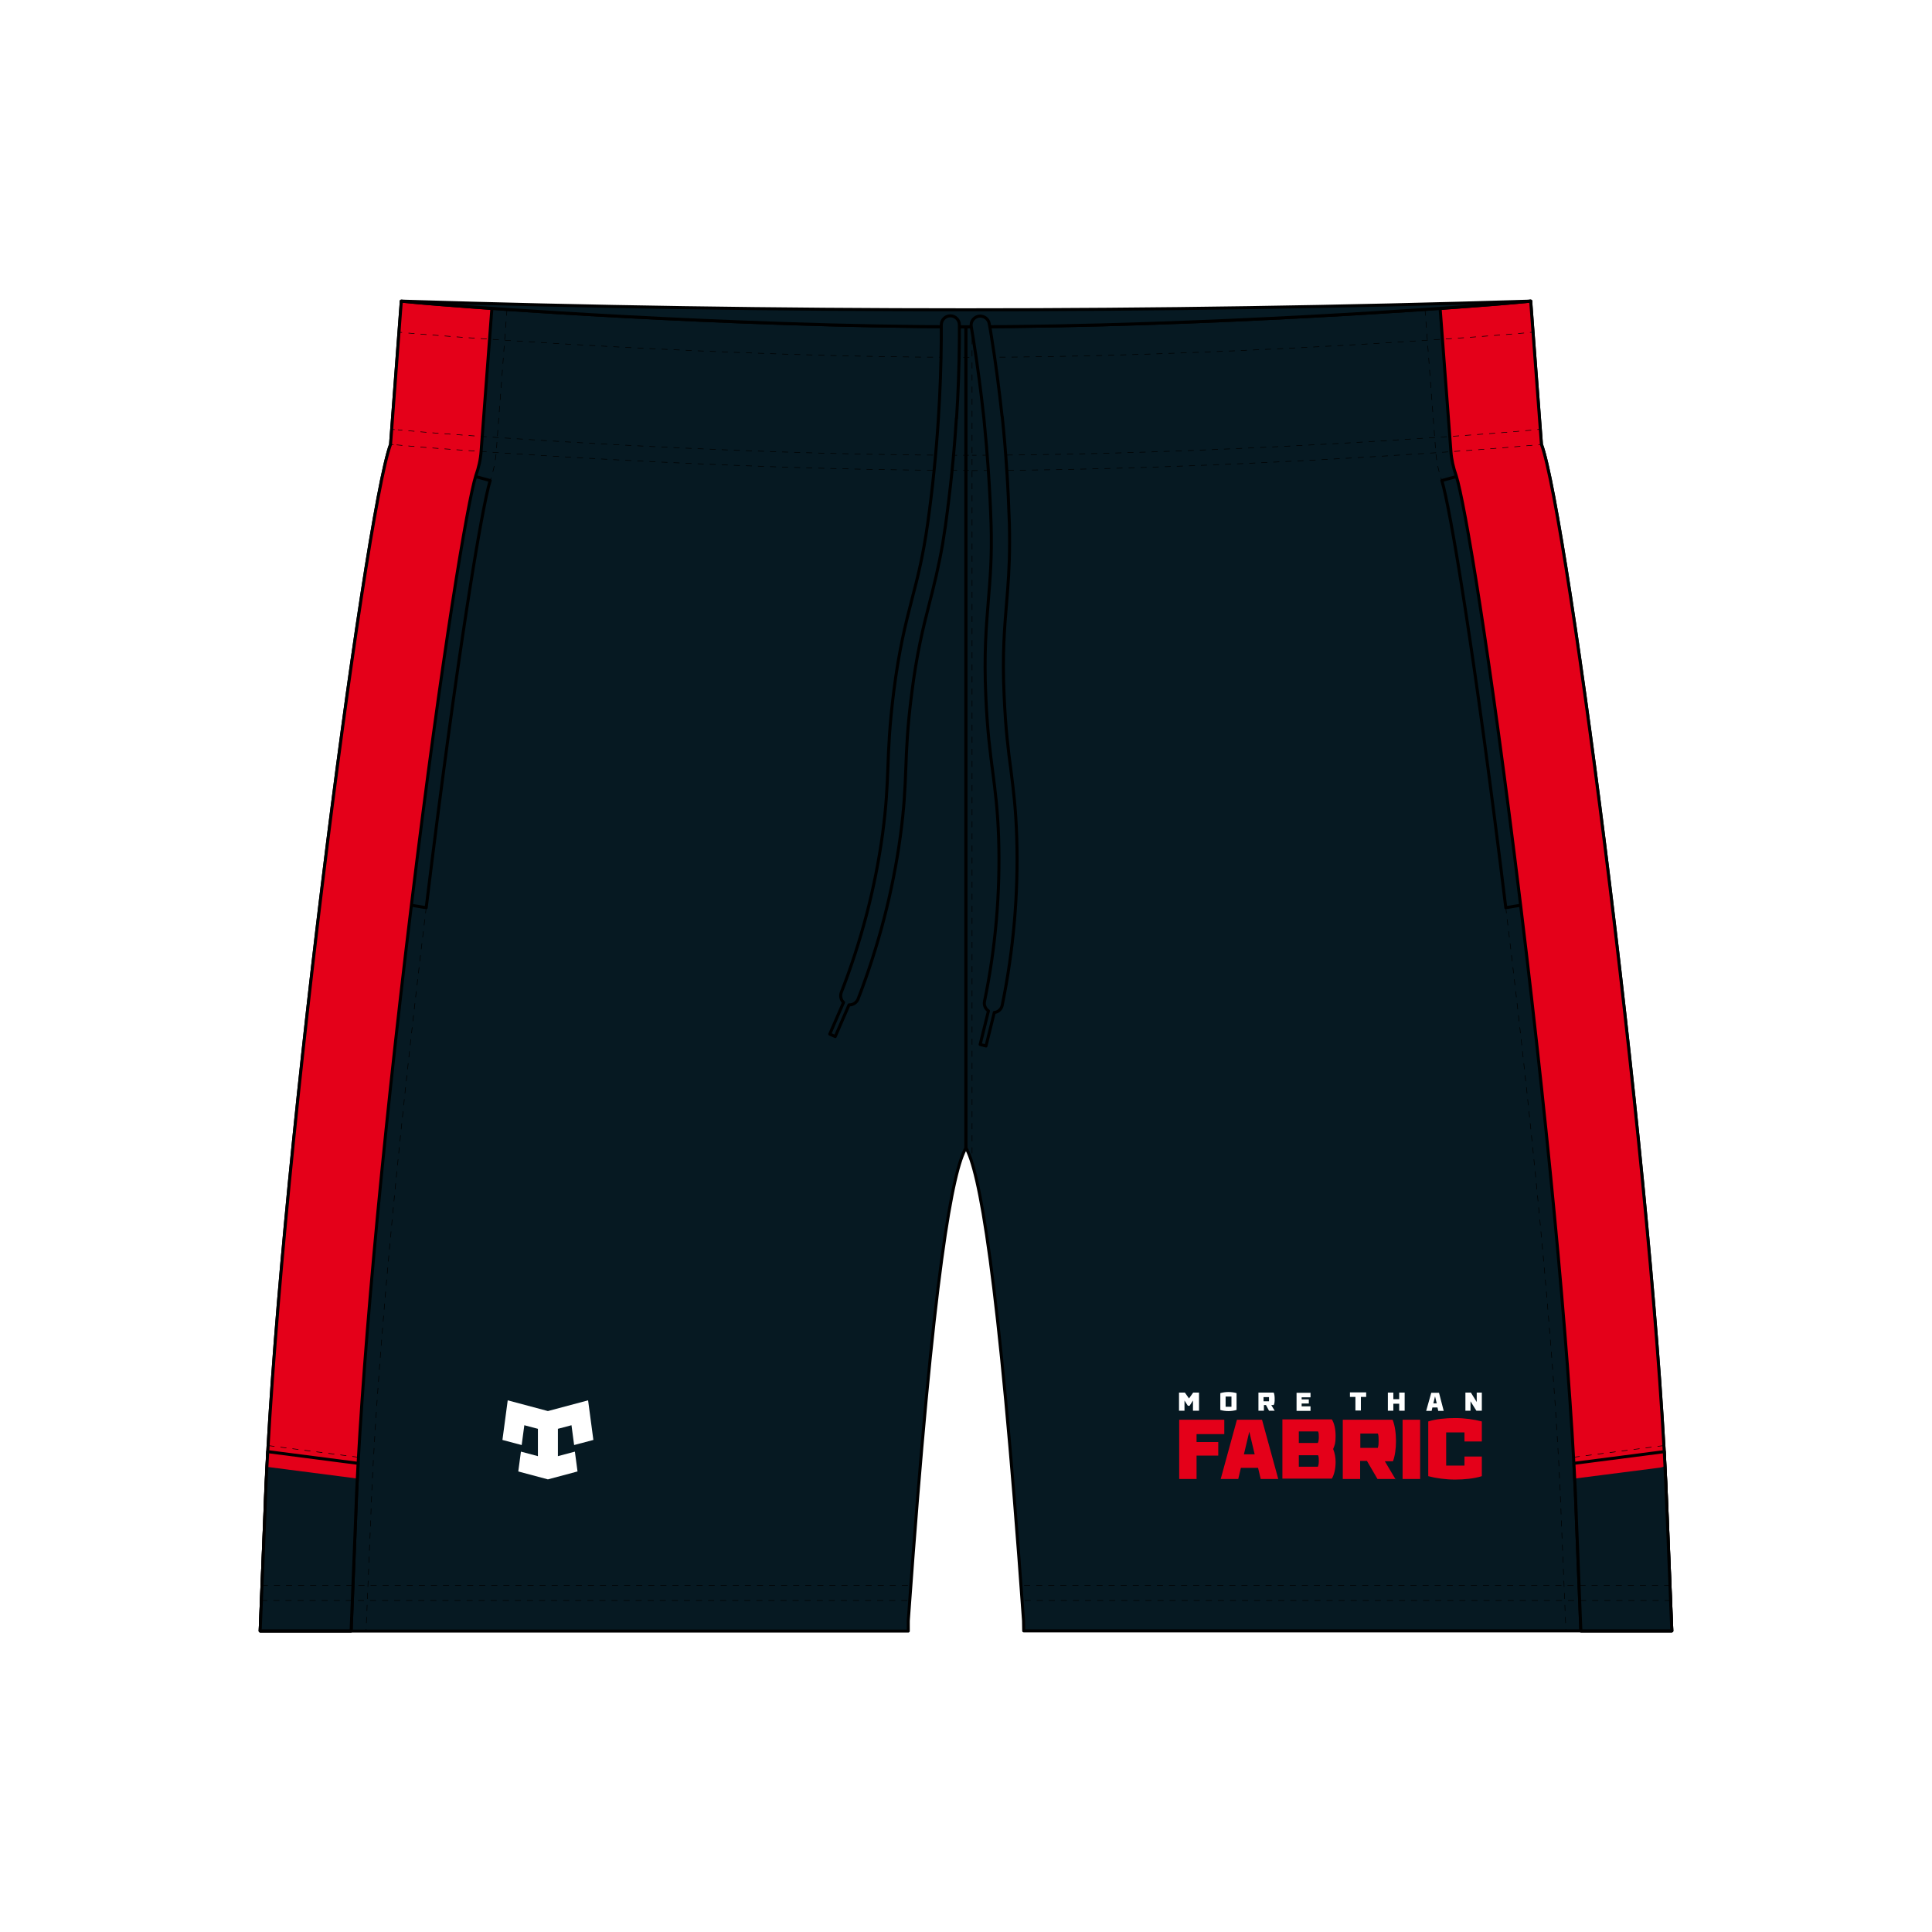
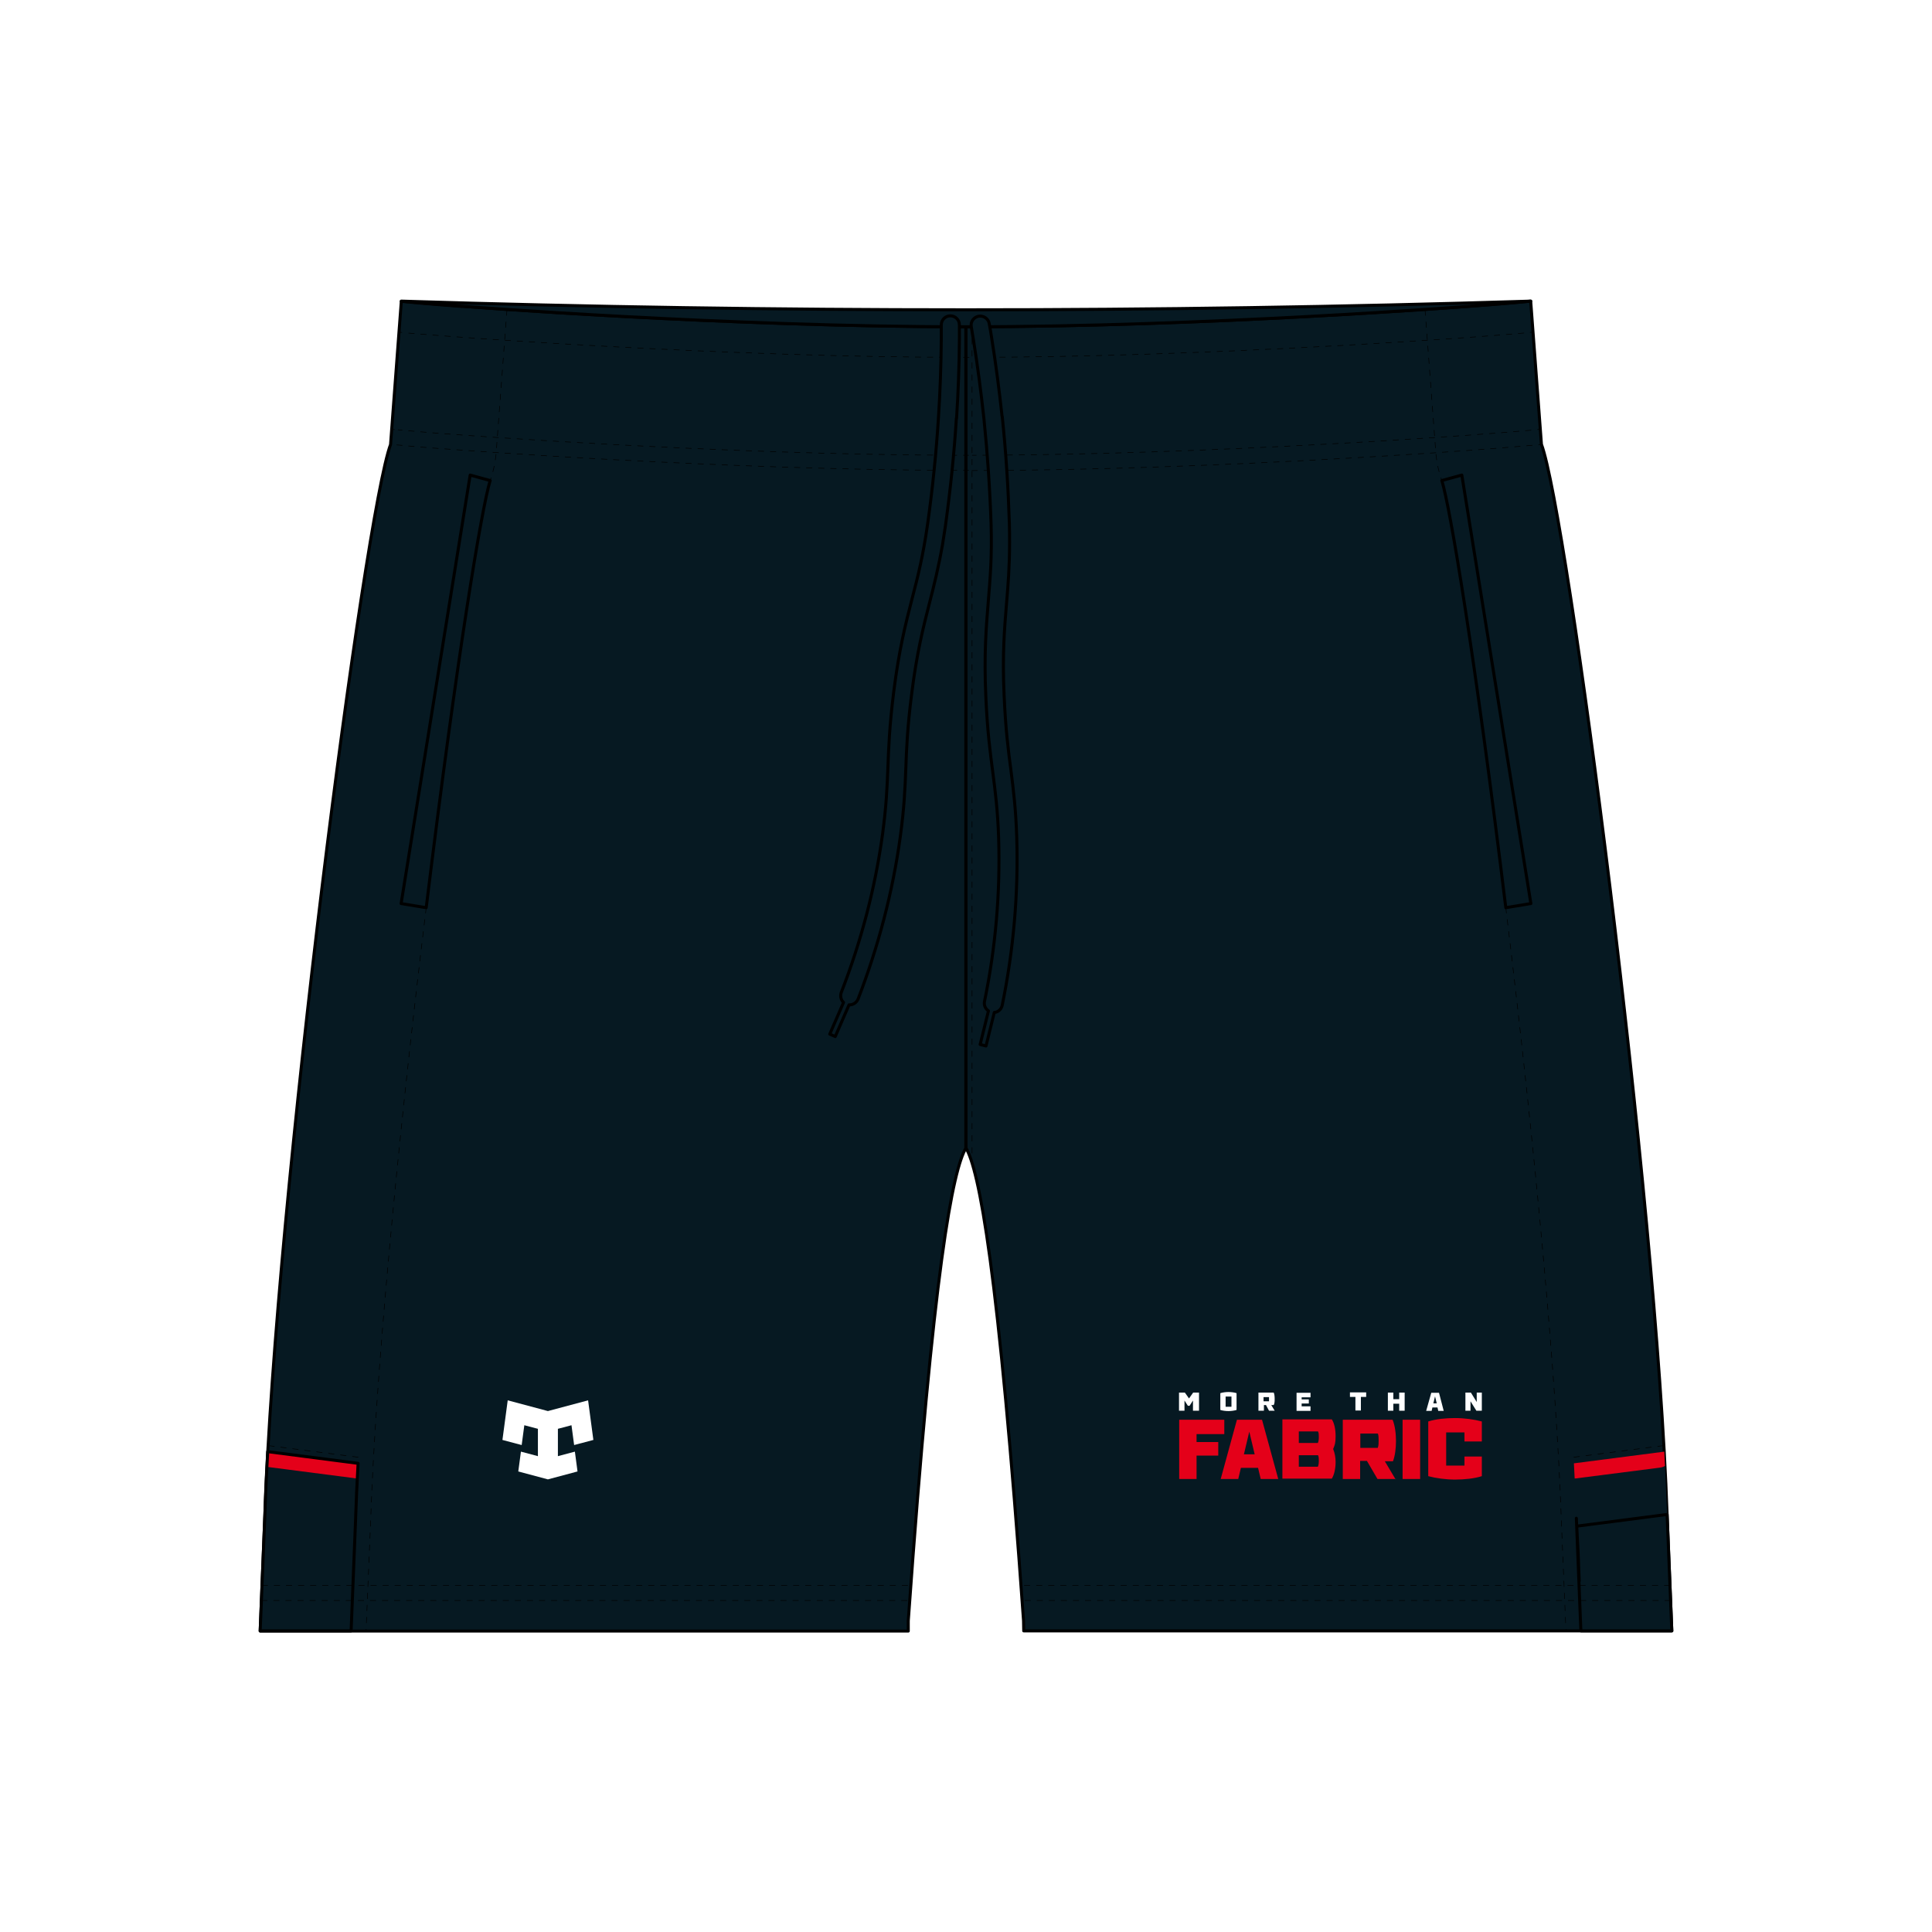
<svg xmlns="http://www.w3.org/2000/svg" id="Layer_1" version="1.1" viewBox="0 0 1024 1024">
  <defs>
    <style>
      .st0 {
        stroke-dasharray: 3.2 3.2;
      }

      .st0, .st1, .st2, .st3, .st4, .st5, .st6, .st7, .st8 {
        fill: none;
      }

      .st0, .st1, .st2, .st9, .st4, .st5, .st6, .st7, .st8, .st10 {
        stroke: #000;
      }

      .st0, .st1, .st2, .st4, .st5, .st7, .st8 {
        stroke-miterlimit: 10;
        stroke-width: .3px;
      }

      .st1 {
        stroke-dasharray: 3.2 3.2;
      }

      .st2 {
        stroke-dasharray: 3.2 3.2;
      }

      .st3 {
        stroke: #e40019;
        stroke-width: 16.1px;
      }

      .st3, .st9, .st6, .st10 {
        stroke-linecap: round;
        stroke-linejoin: round;
      }

      .st11, .st12 {
        fill: #fff;
      }

      .st12 {
        fill-rule: evenodd;
      }

      .st9, .st6, .st10 {
        stroke-width: 1.6px;
      }

      .st9, .st13 {
        fill: #061922;
      }

      .st14, .st10 {
        fill: #e40019;
      }

      .st4 {
        stroke-dasharray: 3.2 3.2;
      }

      .st5 {
        stroke-dasharray: 3.2 3.2;
      }

      .st7 {
        stroke-dasharray: 3.2 3.2;
      }

      .st15 {
        clip-path: url(#clippath);
      }
    </style>
    <clipPath id="clippath">
      <path id="BACK_PANEL1" data-name="BACK_PANEL" class="st9" d="M188.5,804.4c.3-8.9.7-18.5,1.3-28.8l-47.9-6.2c-.7,11.8-1.2,22.9-1.5,33.3l-2.5,61.7h48.2l2.4-59.7c0-.1,0-.2,0-.3ZM835.5,804.7l2.4,59.7h48.2s-2.5-61.7-2.5-61.7c-.4-10.4-.9-21.5-1.5-33.3l-47.9,6.2c.6,10.3,1,19.9,1.3,28.8,0,.1,0,.2,0,.3Z" />
    </clipPath>
  </defs>
  <rect class="st11" width="1024" height="1024" />
  <g>
    <path id="BACK" class="st9" d="M244.8,162.3s140,10.9,267.2,10.9v435.2c-6.9,11.5-17.2,62.4-30.6,250.7v5.4H137.9l2.5-61.7c5.7-167.6,52.9-530.6,66.6-567.2l5.7-75.9s13.8,1.4,32.1,2.7ZM811.3,159.6l5.7,75.9c13.7,36.6,60.9,399.6,66.6,567.2l2.5,61.7h-343.5s-.1-5.4-.1-5.4c-13.4-188.2-23.7-239.1-30.6-250.7V173.2c127.2,0,267.2-10.9,267.2-10.9,18.3-1.3,32.1-2.7,32.1-2.7Z" />
    <path id="POCKETS" class="st9" d="M249.2,251.8l10.6,2.9c-4.3,13.7-17.6,92.7-33.9,226.4l-13.3-2.2,36.6-227.1ZM811.4,478.9l-13.3,2.2c-16.3-133.7-29.6-212.7-33.9-226.4l10.6-2.9,36.6,227.1Z" />
-     <path id="SIDE_PANELS" class="st10" d="M244.8,162.3c-18.3-1.3-32.1-2.7-32.1-2.7l-5.7,75.9c-13.7,36.6-60.9,399.6-66.6,567.2l-2.5,61.7h48.2l2.4-59.7c0-.1,0-.2,0-.3,2.5-71.6,13.5-192.8,29.5-324.3,16.4-134.9,29.9-214.4,34.2-228,1.5-4.2,2.5-8.5,2.8-13l5.7-75.6c-10.2-.7-15.9-1.2-15.9-1.2ZM763.3,163.5l5.7,75.6c.3,4.4,1.3,8.8,2.8,13,4.4,13.6,17.8,93.1,34.2,228,16,131.5,27,252.7,29.5,324.3,0,.1,0,.2,0,.3l2.4,59.7h48.2s-2.5-61.7-2.5-61.7c-5.7-167.6-52.9-530.6-66.6-567.2l-5.7-75.9s-13.8,1.4-32.1,2.7c0,0-5.7.4-15.9,1.2Z" />
    <g>
      <path id="BACK_PANEL" class="st13" d="M188.5,804.4c.3-8.9.7-18.5,1.3-28.8l-47.9-6.2c-.7,11.8-1.2,22.9-1.5,33.3l-2.5,61.7h48.2l2.4-59.7c0-.1,0-.2,0-.3ZM835.5,804.7l2.4,59.7h48.2s-2.5-61.7-2.5-61.7c-.4-10.4-.9-21.5-1.5-33.3l-47.9,6.2c.6,10.3,1,19.9,1.3,28.8,0,.1,0,.2,0,.3Z" />
      <g class="st15">
        <path class="st3" d="M878.7,769.9l-44.5,5.7" />
        <path class="st3" d="M189.8,775.6l-47.9-6.2" />
      </g>
-       <path id="BACK_PANEL2" data-name="BACK_PANEL" class="st6" d="M188.5,804.4c.3-8.9.7-18.5,1.3-28.8l-47.9-6.2c-.7,11.8-1.2,22.9-1.5,33.3l-2.5,61.7h48.2l2.4-59.7c0-.1,0-.2,0-.3ZM835.5,804.7l2.4,59.7h48.2s-2.5-61.7-2.5-61.7c-.4-10.4-.9-21.5-1.5-33.3l-47.9,6.2c.6,10.3,1,19.9,1.3,28.8,0,.1,0,.2,0,.3Z" />
+       <path id="BACK_PANEL2" data-name="BACK_PANEL" class="st6" d="M188.5,804.4c.3-8.9.7-18.5,1.3-28.8l-47.9-6.2c-.7,11.8-1.2,22.9-1.5,33.3l-2.5,61.7h48.2l2.4-59.7c0-.1,0-.2,0-.3ZM835.5,804.7l2.4,59.7h48.2s-2.5-61.7-2.5-61.7l-47.9,6.2c.6,10.3,1,19.9,1.3,28.8,0,.1,0,.2,0,.3Z" />
    </g>
    <path id="INSIDE" class="st9" d="M811.3,159.6s-13.8,1.4-32.1,2.7c0,0-140,10.9-267.2,10.9s-267.2-10.9-267.2-10.9c-18.3-1.3-32.1-2.7-32.1-2.7,99.8,3.1,199.5,4.6,299.3,4.6s199.5-1.5,299.3-4.6Z" />
    <g id="LOGOS">
      <path id="Tribal_Sport" class="st12" d="M285.1,771.8v-14.5l-7.2-1.9-1.4,10.5c-3.4-.9-6.8-1.8-10.2-2.7l2.8-21,21.3,5.7,21.3-5.7,2.8,21c-3.4.9-6.8,1.8-10.2,2.7l-1.4-10.5-7.2,1.9v14.5c3-.8,6-1.6,9-2.4.5,3.5.9,7,1.4,10.5l-15.7,4.2-15.7-4.2c.5-3.5.9-7,1.4-10.5,3,.8,6,1.6,9,2.4" />
      <g id="LOGOS1" data-name="LOGOS">
        <g>
          <path class="st11" d="M635.2,747.7h-2.9v-5.4l-1.8,2.8h-.9l-1.8-2.8v5.4h-2.9v-9.6h3.1l2.2,3.1,2.2-3.1h3.1v9.6h-.2ZM655.4,738.4v8.9c-1.3.4-2.9.6-4.3.6s-3.1-.2-4.3-.6v-8.9c1.3-.4,2.9-.6,4.3-.6s3.1.2,4.3.6ZM649.6,745.6h3.1v-5.4h-3.1v5.4ZM675.7,747.7h-3.1l-1.6-3h-1.1v3h-2.9v-9.6h8.1c.4.9.5,2.2.5,3.3s0,2.4-.5,3.3h-1.3l1.8,3h0ZM672.6,742.7v-2.2h-2.9v2.2h2.9ZM689.9,740.4v1.3h3.8v2.2h-3.8v1.5h4.7v2.4h-7.4v-9.6h7.4v2.4h-4.7v-.2ZM721.3,740.4v7.2h-2.9v-7.2h-2.9v-2.4h8.6v2.4h-2.9ZM741.6,747.7v-3.7h-3.1v3.7h-2.9v-9.6h2.9v3.5h3.1v-3.5h2.9v9.6h-2.9ZM759.2,746l-.4,1.8h-2.9l2.7-9.6h4.1l2.5,9.6h-2.9l-.4-1.8h-2.9ZM760.6,740.1l-.9,3.7h1.8l-.9-3.7ZM785.4,747.7h-2.9l-3.1-5v5h-2.7v-9.6h2.9l3.1,5v-5h2.7v9.6Z" />
          <path class="st14" d="M634.2,760v4.3h11.5v7.2h-11.5v12.4h-9.2v-31.4h23.9v7.6h-14.7ZM657.7,778l-1.4,5.9h-9.3l8.6-31.4h13.3l8.6,31.4h-9.3l-1.4-5.9h-9ZM662.2,758.6l-2.9,12.2h5.7l-2.9-12.2h0ZM706.6,768c.9,2.2,1.3,4.6,1.3,6.8,0,3.5-.7,6.8-2,8.9h-26.2v-31.4h26.2c1.3,2,2,5.2,2,8.9s-.4,4.6-1.3,6.8h0ZM698.5,764.8c.4-.9.5-2,.5-3.1s0-2.2-.4-3h-10.2v6.1h10.2-.2ZM698.5,777.4c.4-.9.5-2,.5-3.1s0-2.2-.4-3h-10.2v6.1h10.2-.2ZM740,783.9h-9.9l-5.6-9.6h-3.6v9.6h-9.2v-31.4h26.4c1.3,3.1,1.8,7.4,1.8,11.3s-.5,7.8-1.6,10.7h-4.3l5.7,9.6h0l.2-.2ZM730.3,767.2c.4-.9.4-2.6.4-3.7s0-2.8-.4-3.7h-9.3v7.6h9.3v-.2ZM743.4,783.9v-31.4h9.3v31.4h-9.3ZM785.4,753.6v10.4h-9.2v-4.8h-9.7v17.6h9.7v-4.8h9.2v10.4c-4.1,1.3-9.3,1.8-14.2,1.8s-10.1-.7-14.2-1.8v-29c4.1-1.3,9.3-1.8,14.2-1.8s10.1.7,14.2,1.8h0v.4Z" />
        </g>
      </g>
    </g>
    <g id="STITCHING">
      <g>
        <path class="st8" d="M817,235.5s-.6,0-1.6.2" />
        <path class="st2" d="M812.2,236c-5.6.5-15.8,1.4-28,2.3,0,0-140.3,10.9-269.2,11.1" />
        <path class="st8" d="M513.5,249.3c-.5,0-1.1,0-1.6,0h.2c-.5,0-1.1,0-1.6,0" />
        <path class="st2" d="M507.3,249.3c-128.4-.3-267.6-11.1-267.6-11.1-13.4-.9-24.4-1.9-29.5-2.4" />
-         <path class="st8" d="M208.6,235.7c-1-.1-1.6-.2-1.6-.2" />
      </g>
      <g>
        <path class="st8" d="M816.4,227.5c-.4,0-.9,0-1.6.2" />
        <path class="st0" d="M811.6,228c-5.8.5-15.6,1.4-27.3,2.2,0,0-140.3,10.9-269.1,11.1" />
        <path class="st8" d="M513.5,241.3c-.5,0-1.1,0-1.6,0h.2c-.5,0-1.1,0-1.6,0" />
        <path class="st7" d="M507.3,241.3c-128.4-.3-267.5-11.1-267.5-11.1-12.8-.9-23.5-1.9-28.9-2.4" />
        <path class="st8" d="M209.2,227.7c-.7,0-1.2-.1-1.6-.2" />
      </g>
      <g>
        <path class="st8" d="M812.5,176.1c-.5,0-1,0-1.6.1" />
        <path class="st5" d="M807.8,176.5c-5.8.5-13.5,1.2-22.3,1.8-3.8.3-145.6,11.1-273.3,11.1h-.2c-127.7,0-269.6-10.8-273.3-11.1-9.6-.7-18-1.4-23.9-1.9" />
        <path class="st8" d="M213.1,176.2c-.6,0-1.1-.1-1.6-.1" />
      </g>
      <g>
        <line class="st8" x1="515.2" y1="616.2" x2="515.2" y2="614.6" />
        <line class="st1" x1="515.2" y1="611.3" x2="515.2" y2="176.4" />
        <line class="st8" x1="515.2" y1="174.8" x2="515.2" y2="173.2" />
      </g>
      <line class="st4" x1="138.8" y1="840.3" x2="482.8" y2="840.3" />
      <line class="st4" x1="138.5" y1="848.3" x2="482.2" y2="848.3" />
      <line class="st4" x1="885.2" y1="840.3" x2="541.2" y2="840.3" />
      <line class="st4" x1="885.5" y1="848.3" x2="541.8" y2="848.3" />
      <line class="st4" x1="142.3" y1="766.2" x2="190.2" y2="772.4" />
      <line class="st4" x1="881.7" y1="766.2" x2="833.8" y2="772.4" />
      <path class="st4" d="M268.7,164.1l-5.7,75.6c-.4,5.1-1.5,10.2-3.2,15-4.3,13.7-17.6,92.7-33.9,226.4-16,131.3-27,252.2-29.4,323.6v.3s-2.5,59.7-2.5,59.7" />
      <path class="st4" d="M755.3,164.1l5.7,75.6c.4,5.1,1.5,10.2,3.2,15,4.3,13.7,17.6,92.7,33.9,226.4,16,131.3,27,252.2,29.4,323.6v.3s2.5,59.7,2.5,59.7" />
    </g>
    <path id="STRINGS" class="st9" d="M507,221.7c.9-13.9,1.4-27.9,1.5-41.8,0-2.6,0-5.1,0-7.7,0-1.3-.5-2.5-1.4-3.4-.9-.9-2.1-1.4-3.4-1.4h0c-2.7,0-4.8,2.2-4.8,4.8,0,2.4,0,4.9,0,7.4-.1,13.9-.6,27.8-1.5,41.8-1.2,18.8-3.1,37.5-5.7,56-2.4,17-5.2,28.2-8.3,40-3.4,13.2-6.9,26.9-9.7,49.2-2.3,18.4-2.7,29.6-3.1,40.3-.4,10.3-.8,19.9-2.8,35-3.9,28.6-11.3,56.9-21.9,84.1-.7,1.9-.2,4,1.2,5.3l-7.3,16.8,2.9,1.3,7.3-16.8c.1,0,.2,0,.3,0,1.9,0,3.7-1.2,4.5-3.1,10.8-27.9,18.4-56.9,22.4-86.2,2.1-15.5,2.5-25.5,2.9-36,.4-10.6.8-21.5,3.1-39.5,2.7-21.7,6.1-35.1,9.4-48,2.4-9.3,4.8-18.9,7-31.4.5-3,1-6.2,1.5-9.7,2.6-18.8,4.6-37.9,5.8-57ZM531.1,220.5c-1.5-13.9-3.3-27.7-5.5-41.4-.4-2.5-.8-5.1-1.3-7.6-.2-1.3-1-2.4-2-3.1-1-.7-2.3-1-3.6-.8h0c-2.6.5-4.4,2.9-3.9,5.6.4,2.4.8,4.8,1.2,7.3,2.2,13.7,4,27.6,5.5,41.4,1.9,18.7,3.2,37.5,3.8,56.2.5,17.1-.5,28.6-1.5,40.8-1.1,13.6-2.3,27.7-1.3,50.1.8,18.5,2.3,29.6,3.7,40.3,1.3,10.2,2.6,19.8,3.1,35,.9,28.9-1.6,58-7.5,86.5-.4,2,.5,3.9,2.1,5l-4.4,17.8,3.1.8,4.4-17.8c.1,0,.2,0,.3,0,1.9-.3,3.5-1.8,3.9-3.8,6-29.3,8.6-59.2,7.7-88.8-.5-15.7-1.8-25.5-3.1-35.9-1.4-10.5-2.8-21.3-3.6-39.5-1-21.8.2-35.6,1.3-48.9.8-9.6,1.6-19.4,1.6-32.1,0-3.1,0-6.3-.1-9.8-.6-19-1.8-38.1-3.8-57.1Z" />
  </g>
</svg>